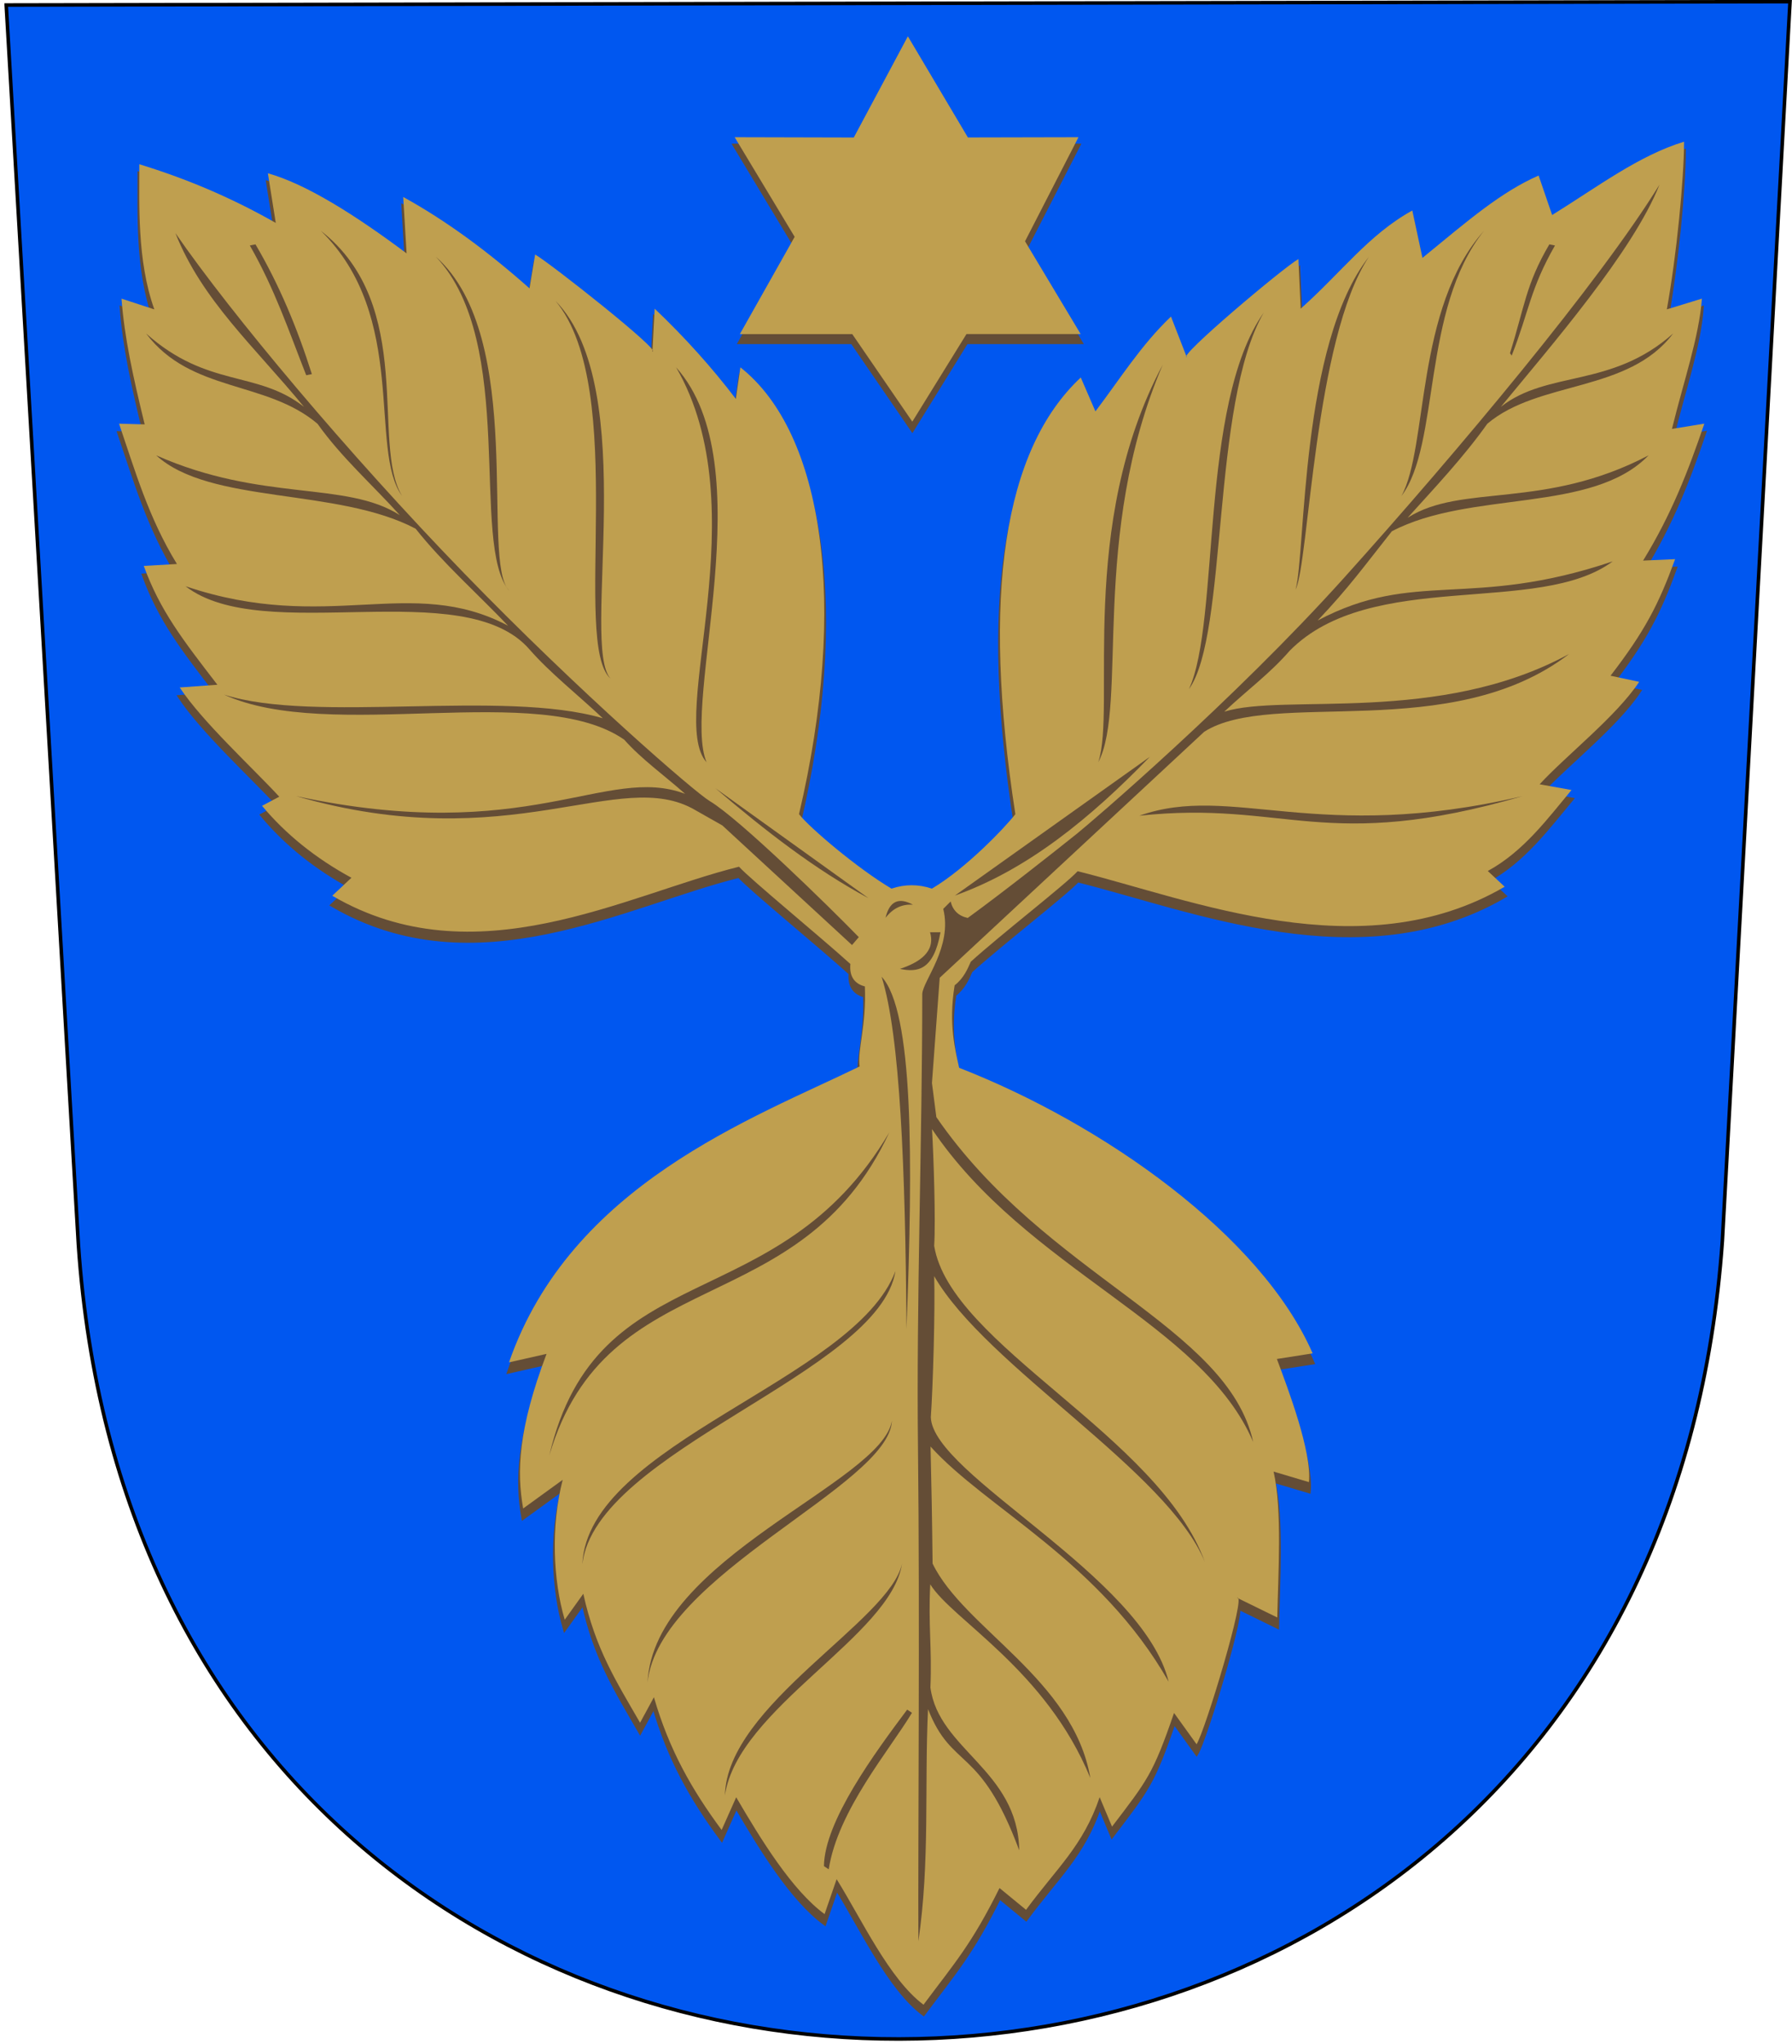
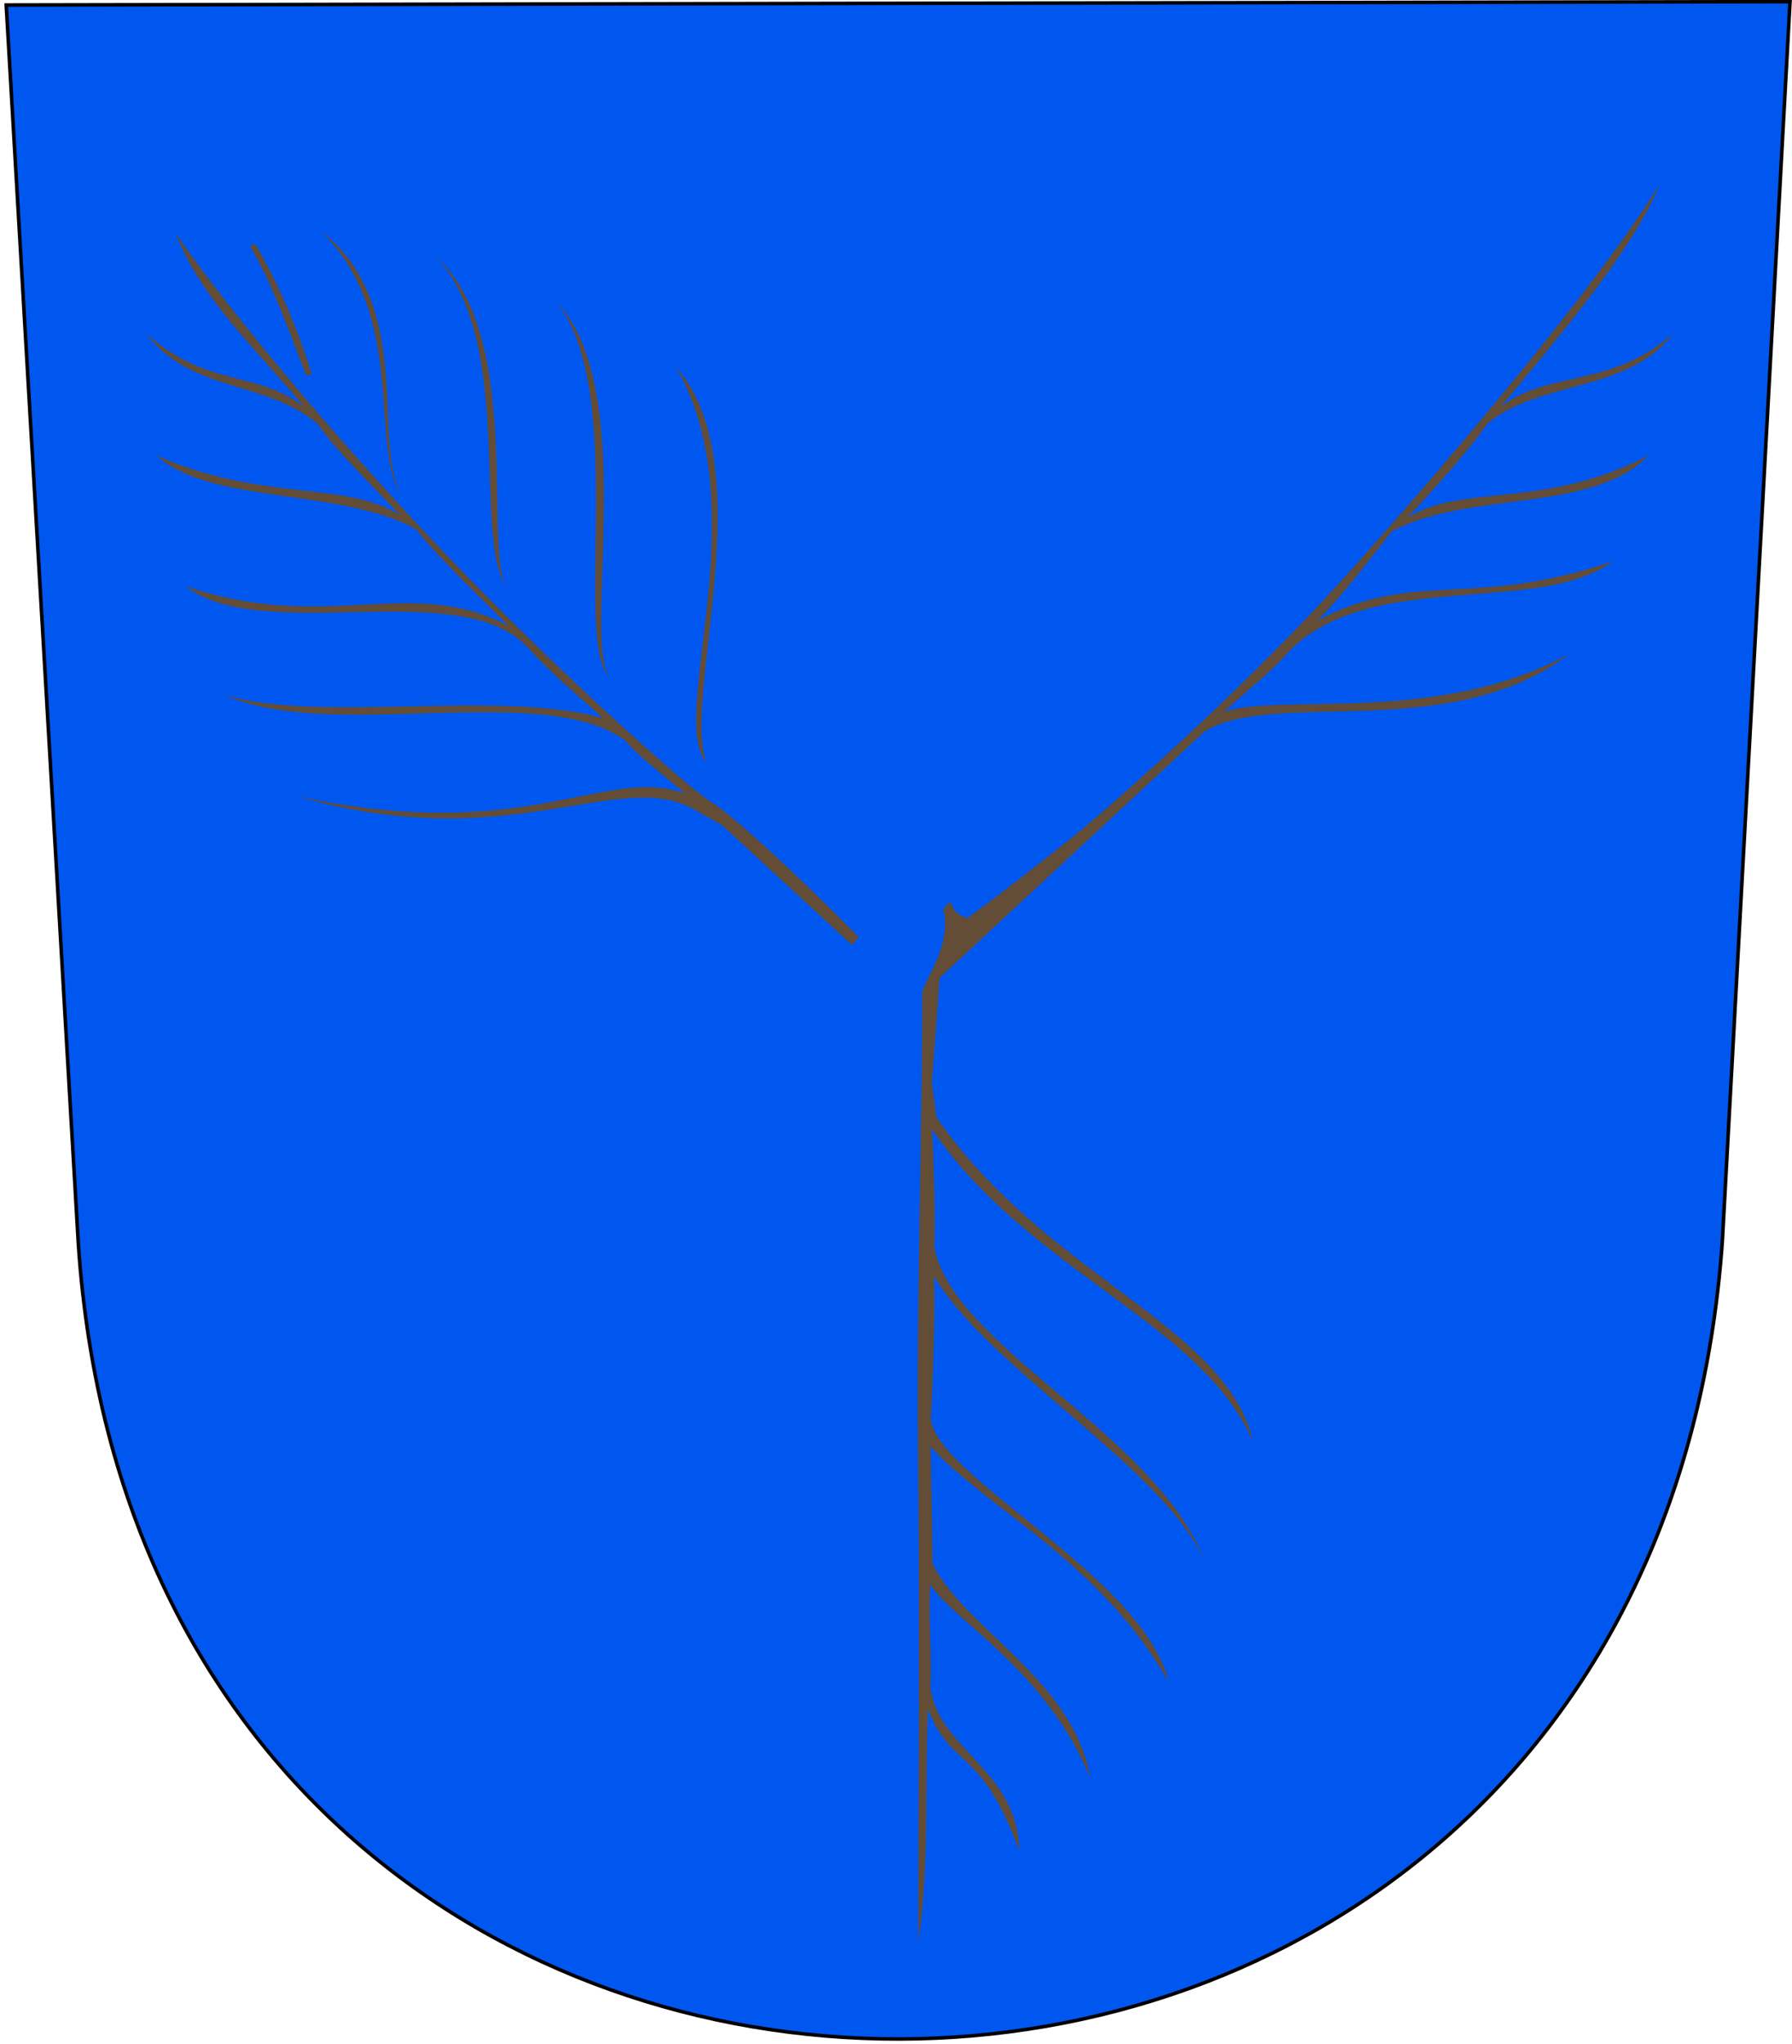
<svg xmlns="http://www.w3.org/2000/svg" xml:space="preserve" width="500" height="570" shape-rendering="geometricPrecision" text-rendering="geometricPrecision" image-rendering="optimizeQuality" fill-rule="evenodd" clip-rule="evenodd" version="1.0">
  <path fill="#0057F0" stroke="#000" stroke-width=".992" d="M1.733 1.4 499.448.456l-18.88 345.629c-20.88 296.372-438.75 296.683-458.698.986L1.733 1.401z" />
-   <path fill="#644D36" stroke="#644D36" stroke-width=".992" d="m204.986 40.565 33.237.083 15.088-28.225 16.75 28.21 30.849-.068-14.907 29.021 15.528 25.88h-31.873l-15.106 24.418-16.761-24.418h-31.357l15.289-27.123z" />
-   <path fill="#644D36" stroke="#644D36" stroke-width=".992" d="M248.741 250.408c-9.544-5.664-22.864-16.99-25.801-20.767 13.74-58.524 6.923-106.245-16.362-124.6l-1.258 8.81c-6.713-8.81-14.264-17.2-22.655-25.171l-.629 11.956c2.704 0-28.331-24.518-32.723-27.06l-1.573 9.44c-11.354-10.068-23.048-18.773-35.24-25.486l.943 15.732c-14.185-10.6-27.872-19.292-38.701-22.34l2.202 13.845c-12.69-7.237-25.38-12.481-38.072-16.362.045 10.655-.736 26.72 4.187 40.474l-9.161-3c.807 10.774 3.215 21.777 6.47 35.07l-7.149-.2c4.494 13.173 8.204 26.2 16.148 39.13l-9.254.54c4.56 12.493 10.879 20.6 20.542 33.14l-10.516.755c6.393 9.647 20.266 22.317 27.777 30.457l-4.804 2.542c6.634 7.948 14.947 14.637 24.938 20.067l-5.345 5.013c39.848 23.26 81.716-.206 113.488-8.097 3.208 3.547 22.748 19.576 31.074 27.127-.303 3.327.994 5.455 4.047 6.265.433 11.23-2.117 17.57-1.462 22.31-29.928 14.545-80.599 32.951-97.834 82.518l10.48-2.368c-7.926 20.898-8.352 32.922-6.528 43.114l11.031-7.99c-3.311 12.874-2.712 27.915.57 39.014l5.184-7.238c3.395 15.463 9.197 24.44 15.836 35.964l3.863-7.109c4.263 14.664 10.516 25.688 18.896 37.01l4.061-9.119c6.912 11.825 15.588 25.934 24.66 32.587l3.366-9.743c6.972 11.178 14.644 27.834 24.234 35.008 8.646-11.587 13.416-16.815 21.211-32.536l7.402 6.074c8.568-11.654 15.948-17.84 20.542-31.41l3.449 8.213c9.931-13.026 11.424-14.647 17.302-31.704l6.29 8.732c2.456-3.946 14.01-42.27 11.325-40.829l11.193 5.48c.232-12.18 1.402-29.885-1.032-40.69l9.86 2.934c.832-8.501-5.81-25.946-8.942-34.335l9.98-1.563c-14.383-32.947-58.444-63.978-98.634-79.637-1.004-4.676-3.053-12.052-1.256-23.004 2.55-1.982 3.632-4.594 4.504-6.578 8.325-7.55 26.607-21.691 29.815-25.239 31.772 7.891 79.303 27.582 119.152 4.322l-4.716-4.384c9.99-5.43 16.73-14.636 23.365-22.584l-8.895-1.598c7.511-8.14 21.385-18.922 27.778-28.57l-7.999-1.699c9.663-12.54 13.465-20.017 18.025-32.51l-8.94.404c7.944-12.93 12.598-25.013 17.092-38.186l-9.036 1.459c3.254-13.294 7.55-25.555 8.358-36.33l-9.791 3c2.72-15.012 4.771-36.11 4.816-46.766-12.691 3.88-24.123 12.586-36.814 20.452L429.3 51.551c-10.515 4.621-19.482 12.37-32.409 22.97l-2.832-13.216c-12.192 6.713-19.796 17.306-31.15 27.375l-.629-13.845c-4.392 2.541-33.854 27.374-31.15 27.374l-4.405-11.327c-8.39 7.971-14.369 17.62-21.081 26.43l-4.09-9.439c-21.52 20.12-27.726 60.585-18.25 121.768-2.937 3.776-13.74 15.103-23.284 20.767-3.759-1.259-7.518-1.259-11.278 0z" />
-   <path fill="#BF9F4F" d="m204.986 38.266 33.237.083 15.088-28.225 16.75 28.21 30.849-.068-14.907 29.021 15.528 25.88h-31.873l-15.106 24.418-16.761-24.417h-31.357l15.289-27.124z" />
-   <path fill="#BF9F4F" d="M248.741 247.806c-9.544-5.664-22.864-16.99-25.801-20.767 13.74-58.524 6.923-106.245-16.362-124.6l-1.258 8.81c-6.713-8.81-14.264-17.2-22.655-25.171l-.629 11.956c2.704 0-28.331-24.518-32.723-27.06l-1.573 9.44c-11.354-10.068-23.048-18.773-35.24-25.486l.943 15.732c-14.185-10.6-27.872-19.292-38.701-22.34l2.202 13.845c-12.69-7.237-25.38-12.481-38.072-16.362.045 10.655-.736 26.72 4.187 40.474l-9.161-3c.807 10.774 3.215 21.777 6.47 35.07l-7.149-.2c4.494 13.173 8.204 26.2 16.148 39.13l-9.254.54c4.56 12.493 10.879 20.6 20.542 33.14l-10.516.755c6.393 9.647 20.266 22.317 27.777 30.457l-4.804 2.542c6.634 7.948 14.947 14.637 24.938 20.067l-5.345 5.013c39.848 23.26 81.716-.206 113.488-8.097 3.208 3.547 22.748 19.576 31.074 27.127-.303 3.327.994 5.455 4.047 6.265.433 11.23-2.117 17.57-1.462 22.31-29.928 14.545-80.599 32.951-97.834 82.518l10.48-2.368c-7.926 20.898-8.352 32.922-6.528 43.114L157 412.67c-3.311 12.874-2.712 27.915.57 39.014l5.184-7.238c3.395 15.463 9.197 24.44 15.836 35.964l3.863-7.109c4.263 14.664 10.516 25.688 18.896 37.01l4.061-9.119c6.912 11.825 15.588 25.934 24.66 32.587l3.366-9.743c6.972 11.178 14.644 27.834 24.234 35.008 8.646-11.587 13.416-16.815 21.211-32.536l7.402 6.074c8.568-11.654 15.948-17.84 20.542-31.41l3.449 8.213c9.931-13.026 11.424-14.647 17.302-31.704l6.29 8.732c2.456-3.946 14.01-42.27 11.325-40.829l11.193 5.48c.232-12.18 1.402-29.885-1.032-40.69l9.86 2.934c.832-8.501-5.81-25.946-8.942-34.335l9.98-1.563c-14.383-32.947-58.444-63.978-98.634-79.637-1.004-4.676-3.053-12.052-1.256-23.004 2.55-1.982 3.632-4.594 4.504-6.578 8.325-7.55 26.607-21.691 29.815-25.239 31.772 7.891 79.303 27.582 119.152 4.322l-4.716-4.384c9.99-5.43 16.73-14.636 23.365-22.584l-8.895-1.598c7.511-8.14 21.385-18.922 27.778-28.57l-7.999-1.699c9.663-12.54 13.465-20.017 18.025-32.51l-8.94.404c7.944-12.93 12.598-25.013 17.092-38.186l-9.036 1.459c3.254-13.294 7.55-25.555 8.358-36.33l-9.791 3c2.72-15.012 4.771-36.11 4.816-46.766-12.691 3.88-24.123 12.586-36.814 20.452L429.3 48.949c-10.515 4.621-19.482 12.37-32.409 22.97l-2.832-13.216c-12.192 6.713-19.796 17.306-31.15 27.375l-.629-13.845c-4.392 2.541-33.854 27.374-31.15 27.374l-4.405-11.327c-8.39 7.971-14.369 17.62-21.081 26.43l-4.09-9.439c-21.52 20.12-27.726 60.585-18.25 121.768-2.937 3.776-13.74 15.103-23.284 20.767-3.759-1.259-7.518-1.259-11.278 0z" />
  <path fill="#644D36" d="m239.617 261.336-1.888 2.203-36.184-33.353-7.58-4.297c-21.072-12.307-51.269 13.458-111.357-3.884 64.817 13.95 86.528-8.915 108.553-.63-5.663-5.033-12.27-9.753-16.99-15.102-23.703-16.524-82.018 1.014-111.7-12.586 25.172 8.18 77.718-1.573 105.722 6.608-6.818-6.398-14.894-12.796-20.452-19.194-18.335-21.16-74.256-.79-95.967-17.62 39.75 13.425 62.824-3.356 89.988 11.013-8.6-9.02-18.144-17.41-25.8-27.06-21.921-11.537-57.371-6.712-72.37-20.452 29.577 13.11 52.861 7.027 67.964 16.676-7.656-8.495-16.256-16.047-22.969-25.486-14.369-12.166-35.345-8.6-47.826-25.172 17.2 15.313 30.94 10.174 44.05 20.452-13.775-16.758-28.456-29.727-35.87-48.455 15.505 22.502 48.19 61.501 80.546 94.857 32.356 33.355 64.384 61.068 68.505 63.514 8.242 4.891 33.498 29.6 41.625 37.968z" />
  <path fill="#644D36" d="m71.281 68.143-1.573.315c6.974 12.192 10.854 23.781 15.732 36.184l1.574-.314c-4.065-12.849-9.152-25.015-15.733-36.185zM112.185 138.309c-8.81-14.475 4.09-53.072-22.654-73.942 24.542 24.018 13.215 60.937 22.654 73.942zM142.076 164.739c-8.142-8.13 4.994-70.535-20.452-93.135 22.785 24.018 9.413 80.13 20.452 93.135zM170.395 189.282c-8.59-9.032 8.686-80.793-15.418-105.406 20.647 24.73 4.382 95.755 15.418 105.406zM197.14 212.566c-7.06-16.955 15.99-82.743-8.495-110.126 23.049 39.673-2.52 97.862 8.495 110.126zM260.032 302.026l1.226 9.494c30.504 44.317 81.272 58.283 88.408 90.614-14.063-33.06-63.107-47.944-89.617-87.267.445 7.565 1.05 25.432.605 32.552 4.469 27.677 62.802 52.935 75.56 88.248-10.254-25.344-61.108-54.643-75.56-79.793.296 9.344-.343 30.897-.936 39.351.539 16.093 59.23 44.276 66.353 73.747-19.187-33.652-50.906-48.358-66.433-65.577.28 12.305.422 18.836.57 32.631 8.712 18.045 39.32 32.307 44.013 59.793-12.373-30.185-38.616-44.173-44.663-54.008-.593 11.421.514 17.73.046 28.787 2.288 17.303 24.388 23.041 24.782 45.41-10.974-29.514-18.749-22.24-25.45-39.403-1.013 21.59.562 42.603-2.692 64.738-.123-26.874.428-90.297-.103-136.807-.485-42.475 1.188-86.256 1.186-127.36.182-3.69 8.491-13.092 5.858-23.725l2.055-2.059c.62 2.506 2.213 4.038 4.78 4.595 10.117-7.36 24.423-18.67 30.454-23.492 3.742-2.992 43.635-36.997 74.712-71.546 31.72-35.263 71.268-82.518 87.847-109.46-7.413 18.727-30.491 45.206-44.267 61.963 13.11-10.278 30.866-5.139 48.067-20.452-12.481 16.572-37.474 13.006-51.843 25.172-6.712 9.44-14.582 17.721-22.239 26.217 15.103-9.65 38.022-2.106 67.234-17.407-15.729 16.296-49.718 9.645-71.639 21.182-7.656 9.65-12.089 15.85-20.689 24.87 27.164-14.37 42.571-3.065 82.322-16.49-20.616 15.369-67.41 1.937-90.126 24.922-5.558 6.398-11.444 10.605-18.261 17.003 16.685-5.26 59.738 3.764 96.228-16.1-32.968 25.283-82.885 9.57-101.842 21.713l-73.781 68.584-2.166 29.36z" />
-   <path fill="#644D36" d="m432.296 68.143 1.573.315c-6.974 12.192-7.203 18.305-12.081 30.708l-.478-.68c4.064-12.849 4.405-19.174 10.986-30.343zM391.027 138.309c7.536-13.677 3.73-52.315 23.02-73.942-17.495 21.934-12.144 59.636-23.02 73.942zM361.501 164.374c2.84-10.304 1.264-68.363 20.452-92.77-15.279 22.934-16.719 85.38-20.452 92.77zM331.722 192.203c8.776-18.822 2.785-79.306 20.894-105.041-14.813 25.566-9.88 89.709-20.894 105.041zM306.438 212.566c5.055-15.063-5.979-65.921 17.988-110.856-20.502 47.811-9.552 94.737-17.988 110.856zM424.884 221.997c-57.565 13.509-81.175-3.651-106.975 5.477 40.77-4.382 51.601 10.588 106.975-5.477zM242.333 250.475l-42.717-30.669c13.843 11.807 27.899 22.761 42.717 30.669zM266.43 249.745l54.4-38.7c-16.486 17.016-34.016 31.424-54.4 38.7zM251.095 270.191c5.257-1.728 10.041-4.706 8.397-10.223h2.921c-1.94 10.739-6.446 11.214-11.318 10.223zM254.746 252.301c-3.042-.243-5.598.974-7.667 3.651 1.095-4.624 3.65-5.841 7.667-3.651zM229.894 520.4l1.335.89c2.532-16.446 17.111-33.407 23.224-43.647l-1.335-.89c-8.95 11.96-23.082 31.096-23.224 43.647zM251.68 436.021c-3.26 15.932-48.901 39.407-49.41 64.653 3.538-24.305 46.455-44.503 49.41-64.653zM248.868 396.195c-2.912 17.348-66.55 38.312-68.19 73.016 3.094-30.112 67.378-54.856 68.19-73.016zM249.849 354.436c-11.266 30.35-85.907 48.067-87.363 81.785 3.617-31.721 82.866-53.283 87.363-81.785zM248.132 315.774c-31.094 52.762-81.497 33.328-94.865 90.085 16.136-54.574 69.885-36.384 94.865-90.085zM252.921 370.594c-.303-44.626-1.763-81.84-6.937-98.213 8.853 9.546 8.817 50.609 6.937 98.213z" />
</svg>